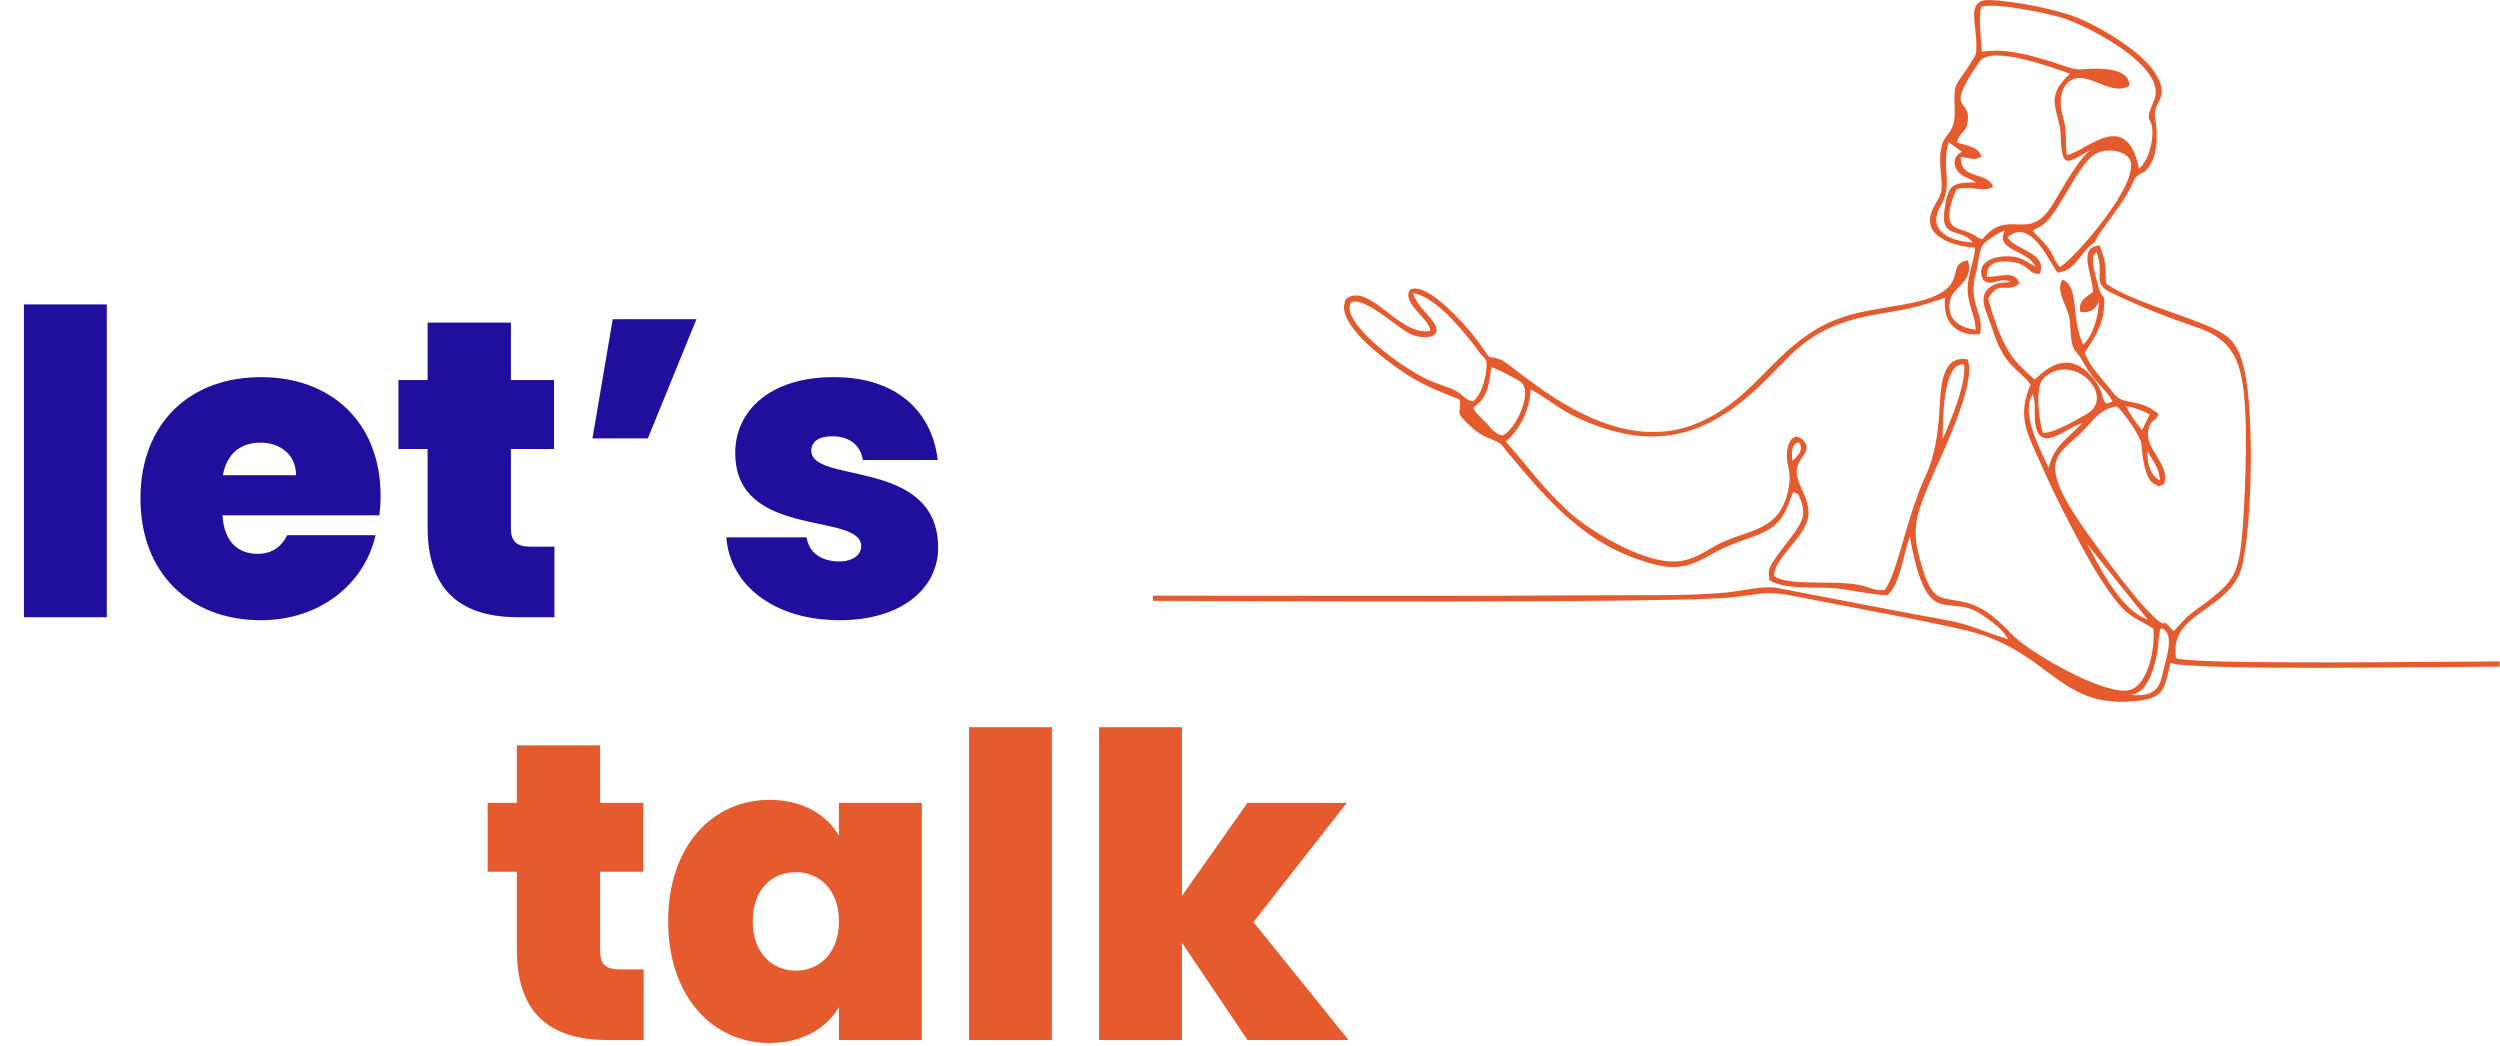
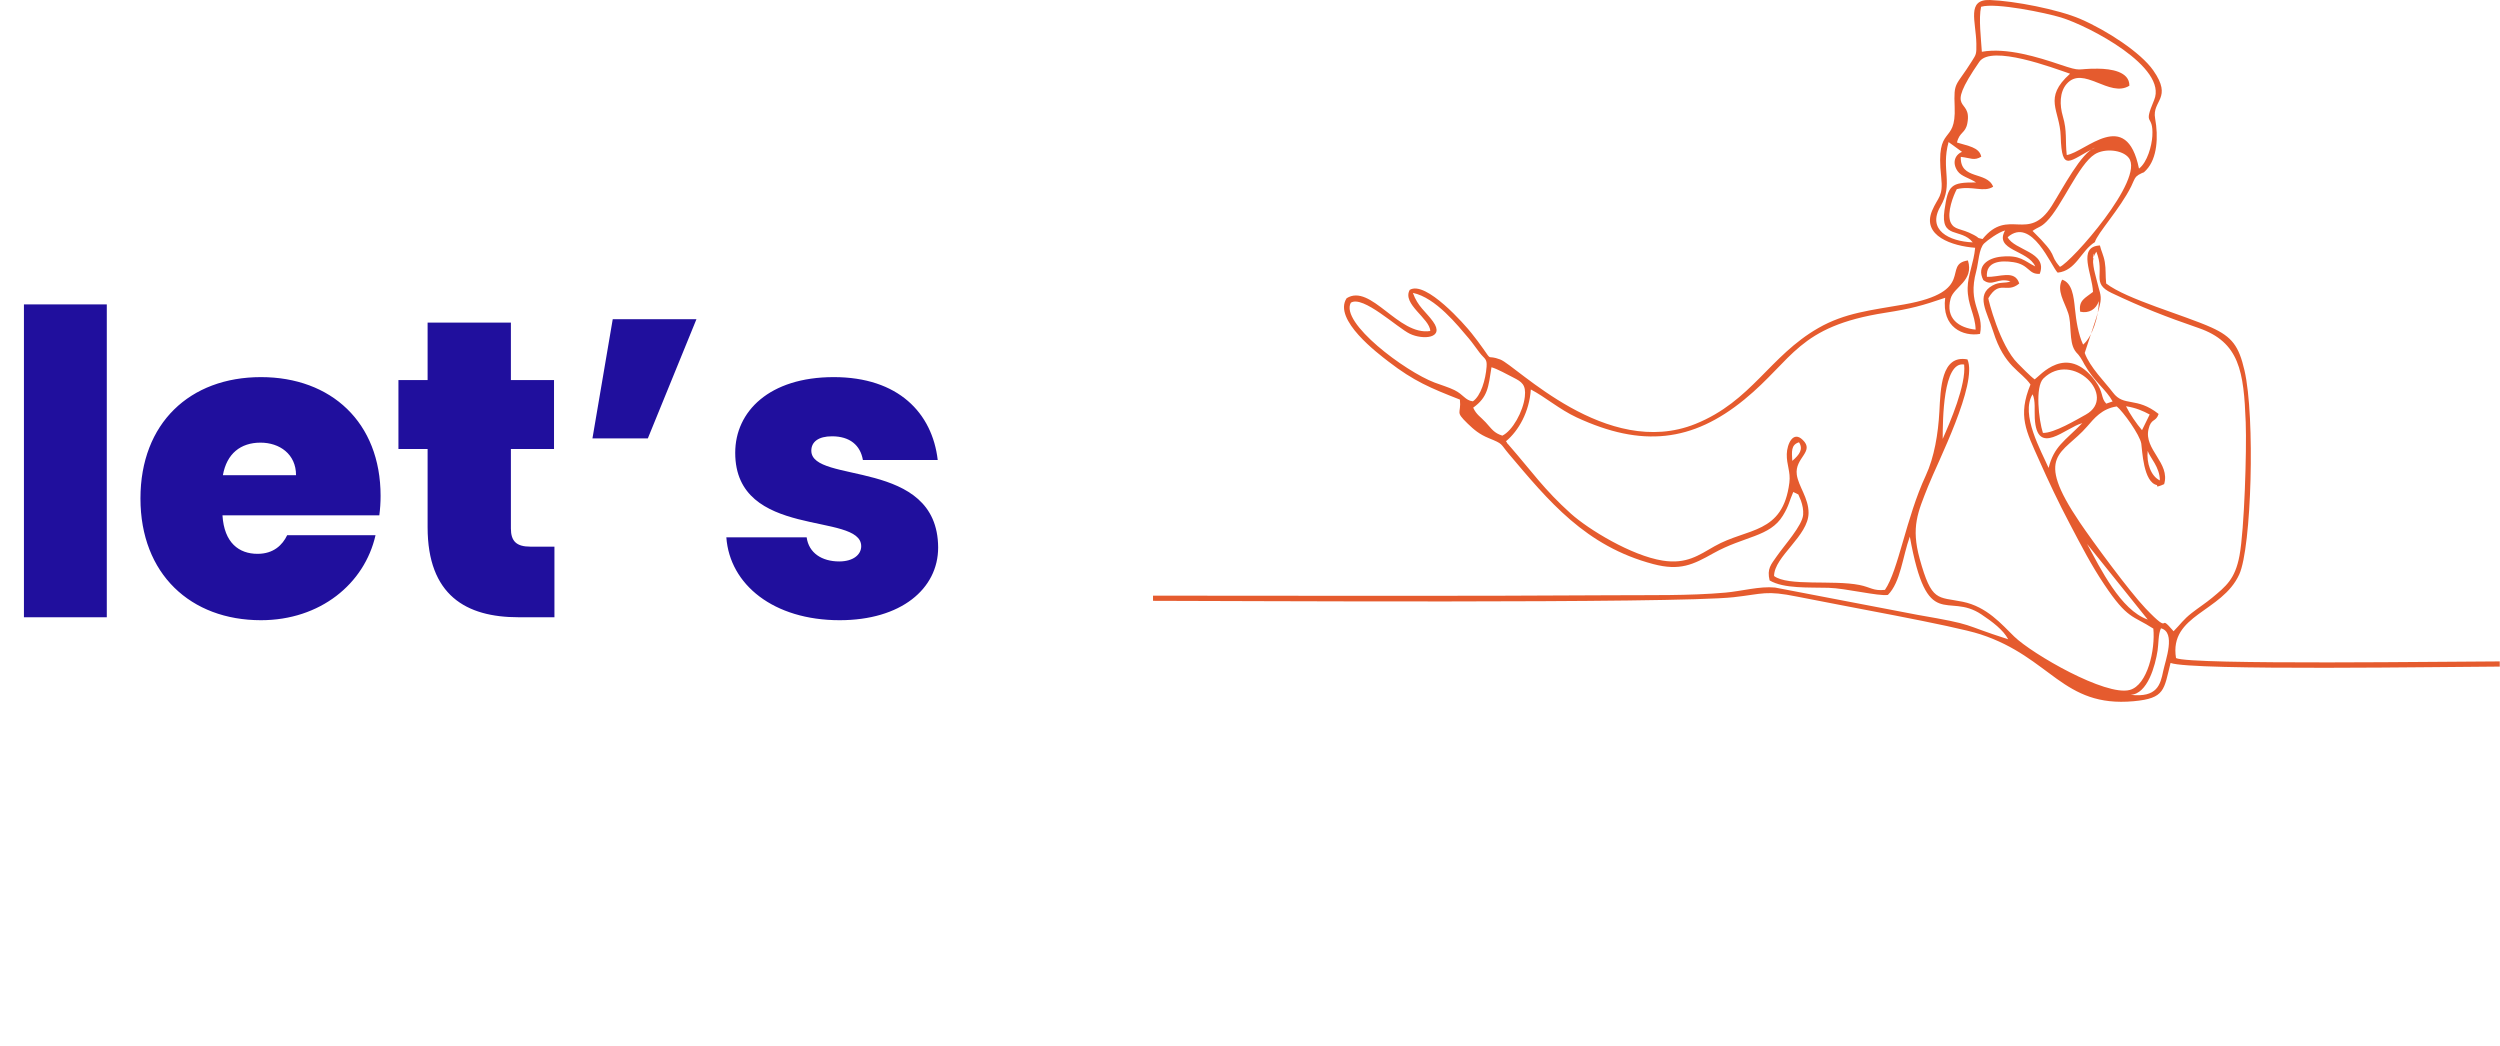
<svg xmlns="http://www.w3.org/2000/svg" width="887" height="371" viewBox="0 0 887 371" fill="none">
  <path d="M8.491 219H37.891V108H8.491V219ZM92.433 157.05C99.183 157.05 105.033 161.1 105.033 168.6H79.083C80.433 160.95 85.383 157.05 92.433 157.05ZM133.233 189.9H101.883C100.233 193.35 97.083 196.5 91.383 196.5C84.783 196.5 79.533 192.6 78.933 182.85H134.583C134.883 180.6 135.033 178.2 135.033 175.95C135.033 149.85 117.483 133.8 92.583 133.8C67.383 133.8 49.833 150.15 49.833 176.85C49.833 203.7 67.683 220.05 92.583 220.05C113.583 220.05 129.333 207.15 133.233 189.9ZM151.715 187.05C151.715 211.2 165.365 219 183.965 219H196.715V193.95H188.165C183.215 193.95 181.265 192 181.265 187.5V159.3H196.565V134.85H181.265V114.45H151.715V134.85H141.365V159.3H151.715V187.05ZM229.85 155.55L247.1 113.25H217.4L210.2 155.55H229.85ZM332.855 194.25C332.705 162.3 287.855 171.9 287.855 159.9C287.855 156.75 290.405 154.8 295.205 154.8C301.505 154.8 305.255 157.95 306.155 163.2H332.705C330.755 146.55 318.755 133.8 295.805 133.8C273.005 133.8 260.855 145.95 260.855 160.65C260.855 191.55 305.555 181.5 305.555 193.8C305.555 196.8 302.705 199.2 297.755 199.2C291.605 199.2 286.955 196.2 286.205 190.65H257.705C258.905 207.45 274.505 220.05 297.905 220.05C319.655 220.05 332.855 208.95 332.855 194.25Z" fill="#200F9D" />
-   <path d="M183.375 337.05C183.375 361.2 197.025 369 215.625 369H228.375V343.95H219.825C214.875 343.95 212.925 342 212.925 337.5V309.3H228.225V284.85H212.925V264.45H183.375V284.85H173.025V309.3H183.375V337.05ZM237.06 326.85C237.06 353.7 252.96 370.05 272.91 370.05C284.76 370.05 293.31 364.8 297.66 357.3V369H327.06V284.85H297.66V296.55C293.31 289.05 284.91 283.8 272.91 283.8C252.96 283.8 237.06 300 237.06 326.85ZM297.66 326.85C297.66 338.25 290.61 344.4 282.36 344.4C273.96 344.4 267.06 338.1 267.06 326.85C267.06 315.45 273.96 309.45 282.36 309.45C290.61 309.45 297.66 315.6 297.66 326.85ZM343.813 369H373.213V258H343.813V369ZM389.956 369H419.356V334.5L442.606 369H478.456L444.706 327.15L477.856 284.85H442.606L419.356 317.85V258H389.956V369Z" fill="#E55B2E" />
  <g clip-path="url(#clip0_174_2)">
-     <path fill-rule="evenodd" clip-rule="evenodd" d="M755.901 246.525C761.97 246.277 764.693 236.123 765.513 230.81C765.882 228.456 765.72 225.001 766.707 222.924C772.083 224.308 768.311 234.196 767.497 238.119C766.516 242.867 765.414 247.609 755.901 246.525ZM740.492 193L762.022 219.82C752.388 216.497 745.211 201.596 740.492 193ZM761.999 159.985C762.778 162.338 766.338 165.765 766.314 170.449C763.107 168.932 761.549 164.236 761.999 159.985ZM635.9 163.515C635.744 160.377 635.334 157.821 638.294 156.921C639.851 159.385 638.478 161.294 635.9 163.515ZM726.843 166.025C724.235 160.008 716.758 147.022 721.166 139.885C722.245 142.176 721.783 145.608 721.939 148.395C722.689 162.373 732.831 151.689 738.79 150.131C732.491 156.558 728.764 158.34 726.843 166.025ZM759.986 152.623C758.059 150.385 755.596 146.797 754.309 144.126C757.88 144.714 760.309 145.776 762.709 147.068L759.986 152.623ZM724.829 153.598C723.358 149.104 722.002 137.22 724.997 134.284C735.323 124.159 751.517 140.751 740.031 147.108C736.812 148.885 728.723 153.737 724.829 153.598ZM522.688 144.639C527.909 140.878 528.076 137.359 529.178 130.297C531.347 130.938 534.728 132.824 536.961 133.966C539.874 135.461 541.489 136.447 541.016 140.716C540.428 145.995 536.603 152.871 533.026 154.567C530.009 153.592 529.369 152.294 527.101 149.82C525.342 147.904 523.801 147.137 522.688 144.639ZM689.269 155.721C689.286 149.139 689.373 128.065 696.878 129.334C697.651 136.505 691.848 149.918 689.269 155.721ZM508.998 135.738C498.504 131.768 475.359 114.467 479.276 107.406C483.557 104.654 495.764 116.296 500.246 118.442C504.781 120.617 512.817 120.15 508.421 114.064C505.917 110.591 503.01 108.785 501.291 103.916C509.385 105.589 517.236 115.5 521.078 120.011C522.555 121.736 523.421 123.15 524.944 125.105C526.755 127.436 527.655 127.223 527.442 130.101C527.101 134.734 525.405 140.485 522.573 142.389C519.85 142.066 519.29 140.024 516.048 138.414C514.029 137.416 511.496 136.678 508.998 135.738ZM743.775 89.286C747.011 97.207 741.767 100.426 749.192 103.945C760.107 109.12 768.253 112.316 780.045 116.377C794.6 121.396 796.094 131.786 796.781 149.86C797.161 159.961 796.29 187.97 794.571 197.154C793.008 205.519 789.731 208.034 784.879 212.072C782.6 213.965 780.16 215.517 777.616 217.501C774.662 219.809 773.728 221.372 771.189 223.968C765.045 216.768 771.241 226.356 761.22 215.834C755.503 209.828 742.581 192.262 737.919 185.368C721.414 160.936 731.804 161.369 740.527 151.308C743.036 148.418 745.73 145.003 751.026 144.201C753.19 145.891 759.259 154.314 759.732 157.417C760.061 159.592 760.436 171.28 765.391 172.128C765.472 172.14 764.353 173.363 767.837 171.77C770.087 164.271 760.603 159.506 762.293 152.289C763.24 148.25 764.843 149.923 765.882 146.877C757.961 140.595 753.594 144.489 749.677 139.285C746.884 135.576 741.473 130.292 739.661 125.226C742.269 120.704 746.002 116.671 746.555 108.71C746.948 103.103 745.823 107.683 743.913 99.439C743.59 98.06 742.973 95.978 742.788 94.524C742.638 93.33 742.517 92.903 742.742 91.686C743.654 86.649 741.634 94.564 743.14 90.417L743.775 89.286ZM702.515 118.471C704.084 110.671 697.934 108.127 701.176 96.203C702.007 93.139 702.082 88.247 703.974 86.367C705.059 85.294 709.189 82.294 711.399 81.775C707.401 88.888 719.62 88.709 722.101 94.536C718.085 92.505 716.73 90.428 710.112 91.051C705.336 91.495 701.119 94.316 703.674 99.37C706.922 101.908 708.739 98.32 713.314 99.843C711.405 100.639 709.518 99.849 706.928 101.297C700.83 104.701 705.007 110.648 707.176 117.571C711.139 130.222 717.053 131.549 720.416 136.424C715.807 147.604 718.887 152.946 723.468 163.244C726.906 170.98 730.385 178.336 734.389 185.922C738.612 193.941 741.894 200.356 746.561 207.336C754.955 219.878 756.605 218.24 764.007 223.028C764.734 230.47 761.953 243.058 755.671 244.788C747.15 247.136 721.027 232.039 714.63 225.831C710.222 221.551 704.961 215.24 696.348 213.497C687.429 211.686 685.358 213.676 681.106 198.25C677.996 186.949 680.431 181.797 684.094 172.526C687.457 164.029 701.753 136.182 698.061 127.523C688.698 125.751 688.536 137.901 688.086 146.093C687.659 153.812 686.315 162.177 683.252 168.753C676.271 183.741 673.554 202.381 668.777 209.286C664.589 209.725 663.729 208.346 659.714 207.544C650.472 205.709 634.296 208.069 629.438 204.365C629.49 197.414 641.64 190.173 641.68 181.987C641.709 176.72 638.069 172.532 637.503 168.413C636.684 162.39 643.999 160.256 639.592 156.067C636.182 152.704 634.048 157.585 633.95 161.092C633.852 164.94 635.357 167.34 634.873 171.222C632.571 189.654 619.937 187.197 608.347 193.791C602.67 197.021 598.366 200.235 589.891 198.896C578.832 197.142 563.59 187.837 557.354 182.241C547.928 173.784 543.445 167.225 535.726 158.363L534.999 157.51C534.918 157.417 534.705 157.313 534.647 157.054C534.589 156.783 534.399 156.748 534.295 156.581C538.853 152.802 542.614 146.064 543.139 138.184C548.262 140.849 553.31 145.274 559.425 148.112C582.478 158.796 600.437 156.881 618.939 141.72C636.338 127.476 637.815 115.823 668.881 110.971C678.037 109.541 681.983 108.445 690.152 105.652C688.819 116.238 696.624 119.486 702.515 118.471ZM721.143 81.925C723.433 80.327 723.935 80.765 726.087 78.636C731.579 73.202 737.44 58.341 743.238 54.724C746.694 52.566 753.034 53.091 755.29 56.016C761.076 63.51 734.885 93.013 730.869 94.674C726.629 89.828 730.95 91.559 721.143 81.925ZM699.924 85.998C691.519 85.634 683.563 81.613 688.502 73.173C693.169 65.189 688.629 60.32 691.352 50.403L696.123 53.876C693.446 55.03 692.621 57.908 694.548 60.701C695.88 62.639 698.851 63.181 701.095 64.733C692.159 64.681 691.184 65.639 689.892 74.598C688.38 85.092 695.799 80.696 699.924 85.998ZM694.334 50.565C695.228 46.717 697.34 47.374 698.021 43.711C699.832 34.077 689.165 40.913 702.267 21.922C706.524 15.749 728.648 24.177 734.458 26.156C724.731 34.879 730.852 38.992 731.135 48.326C731.533 61.693 734.308 56.795 743.302 52.416C738.571 53.841 731.648 67.225 727.956 73.052C719.545 86.321 712.668 73.41 703.409 84.809C700.732 84.157 702.936 84.763 700.311 83.35C695.517 80.771 693.388 81.809 692.003 78.729C690.74 75.296 693.042 69.394 694.276 67.104C699.751 65.789 703.807 68.414 707.176 66.245C704.966 60.654 695.384 63.966 695.69 55.653C699.267 56.062 700.392 57.118 702.947 55.595C702.272 52.197 698.101 51.776 694.334 50.565ZM733.235 29.791C739.113 23.012 748.442 34.861 755.509 30.408C755.567 25.372 748.961 24.408 744.306 24.368C736.235 24.299 739.056 25.654 730.887 22.908C723.099 20.283 711.964 16.799 703.161 18.368C702.89 13.845 701.972 6.519 702.89 2.405C708.036 0.842 726 4.597 731.244 6.201C741.254 9.276 769.199 23.86 764.289 35.484C760.147 45.303 764.122 39.944 763.649 48.292C763.459 51.649 761.89 57.58 758.913 59.818C754.43 37.838 739.927 53.986 733.287 55.007C732.687 49.711 733.46 46.578 731.914 41.323C730.719 37.279 730.725 32.687 733.235 29.791ZM409.09 211.34V213.174C433.326 213.174 594.57 214.19 615.148 211.882C625.683 210.699 626.467 209.419 637.671 211.692C653.114 214.83 693.221 221.96 702.693 225.064C727.748 233.279 731.769 251.111 757.038 248.792C768.212 247.771 767.722 244.736 770.116 235.212C777.535 238.067 870.497 236.527 886.91 236.504V234.664C872.857 234.646 776.797 236.019 772.049 233.481C769.545 218.061 788.352 217.241 794.49 203.8C798.829 194.293 800.179 148.002 796.342 131.411C794.363 122.861 792.015 119.544 784.654 116.204C774.922 111.796 754.569 106.224 747.271 100.587C746.971 97.87 747.219 95.545 746.78 92.966C746.359 90.497 745.436 88.905 745.05 87.088C736.904 87.498 742.384 97.264 742.592 103.576C739.869 105.756 737.417 106.512 738.052 110.596C741.133 111.283 743.717 109.743 744.646 106.847C744.686 112.327 742.286 119.636 739.085 122.267C737.383 118.609 736.633 113.919 736.194 109.541C735.75 105.11 735.202 100.368 731.642 99.22C729.606 103.108 732.387 106.858 733.8 111.104C735.11 115.027 734.014 121.032 736.154 124.332C736.956 125.573 736.956 125.082 738.179 126.888C738.854 127.892 739.027 128.365 739.529 129.247C743.158 135.611 747.23 138.149 749.555 142.43L747.294 143.208C745.275 141.103 746.452 139.228 743.371 135.103C733.223 121.534 723.652 133.47 721.91 134.607C720.347 133.516 717.07 130.078 715.933 128.959C709.501 122.607 705.388 106.102 705.457 105.814C709.437 99.035 711.912 104.389 716.43 100.587C714.878 95.476 709.149 98.482 704.955 98.205C704.522 92.764 709.784 92.291 714.416 93.024C720.087 93.93 719.643 97.449 723.699 97.155C726.687 89.378 714.618 88.836 712.322 84.163C720.831 76.663 727.852 94.686 730.062 96.739C736.621 96.047 738.242 89.038 743.273 85.894C744.04 82.911 752.221 74.05 756.155 66.118C756.749 64.929 757.251 63.389 757.897 62.703L758.734 62.039C758.913 61.912 759.53 61.635 759.72 61.52C760.626 60.977 760.142 61.739 761.503 60.303C765.432 56.143 765.812 48.476 764.636 42.026C763.453 35.571 770.993 34.988 763.961 24.956C759.565 18.68 747.64 10.845 738.121 6.732C730.293 3.351 714.658 0.317 706.04 0.005C697.628 -0.295 701.084 7.592 701.211 15.524C701.274 19.297 701.13 19.285 699.659 21.645C693.826 30.985 693.151 28.689 693.515 37.89C694.075 52.07 686.632 43.411 688.738 62.835C689.505 69.902 687.607 69.793 685.519 74.731C681.706 83.73 692.759 87.319 700.784 87.913C700.322 93.134 698.194 97.593 698.119 102.104C698.021 108.254 700.795 111.502 700.957 116.954C695.067 116.354 690.134 113.025 692.09 105.912C693.232 101.735 700.449 99.664 698.222 92.401C688.842 93.826 701.534 103.449 675.573 108.012C663.758 110.089 654.58 110.977 645.159 116.377C627.806 126.323 621.512 142.355 601.528 150.414C569.971 163.134 537.982 129.669 532.259 127.534C527.326 125.694 529.53 128.457 526.276 123.773C524.949 121.863 523.565 120.069 522.111 118.223C519.769 115.246 505.865 99.387 500.177 102.849C497.35 107.862 507.325 112.979 507.458 117.438C496.156 119.233 486.343 100.403 477.782 105.814C472.832 113.394 489.06 125.532 492.626 128.284C501.625 135.224 507.515 137.687 517.98 141.778C518.505 147.027 516.094 145.781 520.686 150.252C522.982 152.485 524.915 154.106 528.203 155.45C533.493 157.602 532.138 157.273 535.305 161.023C549.451 177.747 562.506 193.779 586.592 200.142C596.076 202.646 600.708 200.333 607.85 196.329C618.898 190.145 627.933 190.543 632.565 182.945C634.844 179.207 634.78 177.868 636.257 174.551L638.051 175.44C638.236 175.803 638.813 177.17 638.963 177.603C639.528 179.253 639.897 180.88 639.753 182.657C639.453 186.453 633.217 193.312 630.454 197.281C628.302 200.373 626.877 201.769 627.858 205.934C632.917 208.934 641.934 208.357 648.759 208.553C654.851 208.721 666.493 211.599 669.822 211.08C674.339 206.58 675.025 197.529 677.604 190.381C683.835 224.903 690.769 209.776 703.034 218.015C706.888 220.599 710.787 223.501 712.507 226.818C695.107 221.257 701.684 221.839 680.402 218.159L629.756 208.455C624.344 207.925 617.923 209.748 612.177 210.261C599.399 211.409 584.89 211.109 571.846 211.196C517.623 211.548 463.325 211.34 409.09 211.34H409.09Z" fill="#E55B2E" />
+     <path fill-rule="evenodd" clip-rule="evenodd" d="M755.901 246.525C761.97 246.277 764.693 236.123 765.513 230.81C765.882 228.456 765.72 225.001 766.707 222.924C772.083 224.308 768.311 234.196 767.497 238.119C766.516 242.867 765.414 247.609 755.901 246.525ZM740.492 193L762.022 219.82C752.388 216.497 745.211 201.596 740.492 193ZM761.999 159.985C762.778 162.338 766.338 165.765 766.314 170.449C763.107 168.932 761.549 164.236 761.999 159.985ZM635.9 163.515C635.744 160.377 635.334 157.821 638.294 156.921C639.851 159.385 638.478 161.294 635.9 163.515ZM726.843 166.025C724.235 160.008 716.758 147.022 721.166 139.885C722.245 142.176 721.783 145.608 721.939 148.395C722.689 162.373 732.831 151.689 738.79 150.131C732.491 156.558 728.764 158.34 726.843 166.025ZM759.986 152.623C758.059 150.385 755.596 146.797 754.309 144.126C757.88 144.714 760.309 145.776 762.709 147.068L759.986 152.623ZM724.829 153.598C723.358 149.104 722.002 137.22 724.997 134.284C735.323 124.159 751.517 140.751 740.031 147.108C736.812 148.885 728.723 153.737 724.829 153.598ZM522.688 144.639C527.909 140.878 528.076 137.359 529.178 130.297C531.347 130.938 534.728 132.824 536.961 133.966C539.874 135.461 541.489 136.447 541.016 140.716C540.428 145.995 536.603 152.871 533.026 154.567C530.009 153.592 529.369 152.294 527.101 149.82C525.342 147.904 523.801 147.137 522.688 144.639ZM689.269 155.721C689.286 149.139 689.373 128.065 696.878 129.334C697.651 136.505 691.848 149.918 689.269 155.721ZM508.998 135.738C498.504 131.768 475.359 114.467 479.276 107.406C483.557 104.654 495.764 116.296 500.246 118.442C504.781 120.617 512.817 120.15 508.421 114.064C505.917 110.591 503.01 108.785 501.291 103.916C509.385 105.589 517.236 115.5 521.078 120.011C522.555 121.736 523.421 123.15 524.944 125.105C526.755 127.436 527.655 127.223 527.442 130.101C527.101 134.734 525.405 140.485 522.573 142.389C519.85 142.066 519.29 140.024 516.048 138.414C514.029 137.416 511.496 136.678 508.998 135.738ZM743.775 89.286C747.011 97.207 741.767 100.426 749.192 103.945C760.107 109.12 768.253 112.316 780.045 116.377C794.6 121.396 796.094 131.786 796.781 149.86C797.161 159.961 796.29 187.97 794.571 197.154C793.008 205.519 789.731 208.034 784.879 212.072C782.6 213.965 780.16 215.517 777.616 217.501C774.662 219.809 773.728 221.372 771.189 223.968C765.045 216.768 771.241 226.356 761.22 215.834C755.503 209.828 742.581 192.262 737.919 185.368C721.414 160.936 731.804 161.369 740.527 151.308C743.036 148.418 745.73 145.003 751.026 144.201C753.19 145.891 759.259 154.314 759.732 157.417C760.061 159.592 760.436 171.28 765.391 172.128C765.472 172.14 764.353 173.363 767.837 171.77C770.087 164.271 760.603 159.506 762.293 152.289C763.24 148.25 764.843 149.923 765.882 146.877C757.961 140.595 753.594 144.489 749.677 139.285C746.884 135.576 741.473 130.292 739.661 125.226C746.948 103.103 745.823 107.683 743.913 99.439C743.59 98.06 742.973 95.978 742.788 94.524C742.638 93.33 742.517 92.903 742.742 91.686C743.654 86.649 741.634 94.564 743.14 90.417L743.775 89.286ZM702.515 118.471C704.084 110.671 697.934 108.127 701.176 96.203C702.007 93.139 702.082 88.247 703.974 86.367C705.059 85.294 709.189 82.294 711.399 81.775C707.401 88.888 719.62 88.709 722.101 94.536C718.085 92.505 716.73 90.428 710.112 91.051C705.336 91.495 701.119 94.316 703.674 99.37C706.922 101.908 708.739 98.32 713.314 99.843C711.405 100.639 709.518 99.849 706.928 101.297C700.83 104.701 705.007 110.648 707.176 117.571C711.139 130.222 717.053 131.549 720.416 136.424C715.807 147.604 718.887 152.946 723.468 163.244C726.906 170.98 730.385 178.336 734.389 185.922C738.612 193.941 741.894 200.356 746.561 207.336C754.955 219.878 756.605 218.24 764.007 223.028C764.734 230.47 761.953 243.058 755.671 244.788C747.15 247.136 721.027 232.039 714.63 225.831C710.222 221.551 704.961 215.24 696.348 213.497C687.429 211.686 685.358 213.676 681.106 198.25C677.996 186.949 680.431 181.797 684.094 172.526C687.457 164.029 701.753 136.182 698.061 127.523C688.698 125.751 688.536 137.901 688.086 146.093C687.659 153.812 686.315 162.177 683.252 168.753C676.271 183.741 673.554 202.381 668.777 209.286C664.589 209.725 663.729 208.346 659.714 207.544C650.472 205.709 634.296 208.069 629.438 204.365C629.49 197.414 641.64 190.173 641.68 181.987C641.709 176.72 638.069 172.532 637.503 168.413C636.684 162.39 643.999 160.256 639.592 156.067C636.182 152.704 634.048 157.585 633.95 161.092C633.852 164.94 635.357 167.34 634.873 171.222C632.571 189.654 619.937 187.197 608.347 193.791C602.67 197.021 598.366 200.235 589.891 198.896C578.832 197.142 563.59 187.837 557.354 182.241C547.928 173.784 543.445 167.225 535.726 158.363L534.999 157.51C534.918 157.417 534.705 157.313 534.647 157.054C534.589 156.783 534.399 156.748 534.295 156.581C538.853 152.802 542.614 146.064 543.139 138.184C548.262 140.849 553.31 145.274 559.425 148.112C582.478 158.796 600.437 156.881 618.939 141.72C636.338 127.476 637.815 115.823 668.881 110.971C678.037 109.541 681.983 108.445 690.152 105.652C688.819 116.238 696.624 119.486 702.515 118.471ZM721.143 81.925C723.433 80.327 723.935 80.765 726.087 78.636C731.579 73.202 737.44 58.341 743.238 54.724C746.694 52.566 753.034 53.091 755.29 56.016C761.076 63.51 734.885 93.013 730.869 94.674C726.629 89.828 730.95 91.559 721.143 81.925ZM699.924 85.998C691.519 85.634 683.563 81.613 688.502 73.173C693.169 65.189 688.629 60.32 691.352 50.403L696.123 53.876C693.446 55.03 692.621 57.908 694.548 60.701C695.88 62.639 698.851 63.181 701.095 64.733C692.159 64.681 691.184 65.639 689.892 74.598C688.38 85.092 695.799 80.696 699.924 85.998ZM694.334 50.565C695.228 46.717 697.34 47.374 698.021 43.711C699.832 34.077 689.165 40.913 702.267 21.922C706.524 15.749 728.648 24.177 734.458 26.156C724.731 34.879 730.852 38.992 731.135 48.326C731.533 61.693 734.308 56.795 743.302 52.416C738.571 53.841 731.648 67.225 727.956 73.052C719.545 86.321 712.668 73.41 703.409 84.809C700.732 84.157 702.936 84.763 700.311 83.35C695.517 80.771 693.388 81.809 692.003 78.729C690.74 75.296 693.042 69.394 694.276 67.104C699.751 65.789 703.807 68.414 707.176 66.245C704.966 60.654 695.384 63.966 695.69 55.653C699.267 56.062 700.392 57.118 702.947 55.595C702.272 52.197 698.101 51.776 694.334 50.565ZM733.235 29.791C739.113 23.012 748.442 34.861 755.509 30.408C755.567 25.372 748.961 24.408 744.306 24.368C736.235 24.299 739.056 25.654 730.887 22.908C723.099 20.283 711.964 16.799 703.161 18.368C702.89 13.845 701.972 6.519 702.89 2.405C708.036 0.842 726 4.597 731.244 6.201C741.254 9.276 769.199 23.86 764.289 35.484C760.147 45.303 764.122 39.944 763.649 48.292C763.459 51.649 761.89 57.58 758.913 59.818C754.43 37.838 739.927 53.986 733.287 55.007C732.687 49.711 733.46 46.578 731.914 41.323C730.719 37.279 730.725 32.687 733.235 29.791ZM409.09 211.34V213.174C433.326 213.174 594.57 214.19 615.148 211.882C625.683 210.699 626.467 209.419 637.671 211.692C653.114 214.83 693.221 221.96 702.693 225.064C727.748 233.279 731.769 251.111 757.038 248.792C768.212 247.771 767.722 244.736 770.116 235.212C777.535 238.067 870.497 236.527 886.91 236.504V234.664C872.857 234.646 776.797 236.019 772.049 233.481C769.545 218.061 788.352 217.241 794.49 203.8C798.829 194.293 800.179 148.002 796.342 131.411C794.363 122.861 792.015 119.544 784.654 116.204C774.922 111.796 754.569 106.224 747.271 100.587C746.971 97.87 747.219 95.545 746.78 92.966C746.359 90.497 745.436 88.905 745.05 87.088C736.904 87.498 742.384 97.264 742.592 103.576C739.869 105.756 737.417 106.512 738.052 110.596C741.133 111.283 743.717 109.743 744.646 106.847C744.686 112.327 742.286 119.636 739.085 122.267C737.383 118.609 736.633 113.919 736.194 109.541C735.75 105.11 735.202 100.368 731.642 99.22C729.606 103.108 732.387 106.858 733.8 111.104C735.11 115.027 734.014 121.032 736.154 124.332C736.956 125.573 736.956 125.082 738.179 126.888C738.854 127.892 739.027 128.365 739.529 129.247C743.158 135.611 747.23 138.149 749.555 142.43L747.294 143.208C745.275 141.103 746.452 139.228 743.371 135.103C733.223 121.534 723.652 133.47 721.91 134.607C720.347 133.516 717.07 130.078 715.933 128.959C709.501 122.607 705.388 106.102 705.457 105.814C709.437 99.035 711.912 104.389 716.43 100.587C714.878 95.476 709.149 98.482 704.955 98.205C704.522 92.764 709.784 92.291 714.416 93.024C720.087 93.93 719.643 97.449 723.699 97.155C726.687 89.378 714.618 88.836 712.322 84.163C720.831 76.663 727.852 94.686 730.062 96.739C736.621 96.047 738.242 89.038 743.273 85.894C744.04 82.911 752.221 74.05 756.155 66.118C756.749 64.929 757.251 63.389 757.897 62.703L758.734 62.039C758.913 61.912 759.53 61.635 759.72 61.52C760.626 60.977 760.142 61.739 761.503 60.303C765.432 56.143 765.812 48.476 764.636 42.026C763.453 35.571 770.993 34.988 763.961 24.956C759.565 18.68 747.64 10.845 738.121 6.732C730.293 3.351 714.658 0.317 706.04 0.005C697.628 -0.295 701.084 7.592 701.211 15.524C701.274 19.297 701.13 19.285 699.659 21.645C693.826 30.985 693.151 28.689 693.515 37.89C694.075 52.07 686.632 43.411 688.738 62.835C689.505 69.902 687.607 69.793 685.519 74.731C681.706 83.73 692.759 87.319 700.784 87.913C700.322 93.134 698.194 97.593 698.119 102.104C698.021 108.254 700.795 111.502 700.957 116.954C695.067 116.354 690.134 113.025 692.09 105.912C693.232 101.735 700.449 99.664 698.222 92.401C688.842 93.826 701.534 103.449 675.573 108.012C663.758 110.089 654.58 110.977 645.159 116.377C627.806 126.323 621.512 142.355 601.528 150.414C569.971 163.134 537.982 129.669 532.259 127.534C527.326 125.694 529.53 128.457 526.276 123.773C524.949 121.863 523.565 120.069 522.111 118.223C519.769 115.246 505.865 99.387 500.177 102.849C497.35 107.862 507.325 112.979 507.458 117.438C496.156 119.233 486.343 100.403 477.782 105.814C472.832 113.394 489.06 125.532 492.626 128.284C501.625 135.224 507.515 137.687 517.98 141.778C518.505 147.027 516.094 145.781 520.686 150.252C522.982 152.485 524.915 154.106 528.203 155.45C533.493 157.602 532.138 157.273 535.305 161.023C549.451 177.747 562.506 193.779 586.592 200.142C596.076 202.646 600.708 200.333 607.85 196.329C618.898 190.145 627.933 190.543 632.565 182.945C634.844 179.207 634.78 177.868 636.257 174.551L638.051 175.44C638.236 175.803 638.813 177.17 638.963 177.603C639.528 179.253 639.897 180.88 639.753 182.657C639.453 186.453 633.217 193.312 630.454 197.281C628.302 200.373 626.877 201.769 627.858 205.934C632.917 208.934 641.934 208.357 648.759 208.553C654.851 208.721 666.493 211.599 669.822 211.08C674.339 206.58 675.025 197.529 677.604 190.381C683.835 224.903 690.769 209.776 703.034 218.015C706.888 220.599 710.787 223.501 712.507 226.818C695.107 221.257 701.684 221.839 680.402 218.159L629.756 208.455C624.344 207.925 617.923 209.748 612.177 210.261C599.399 211.409 584.89 211.109 571.846 211.196C517.623 211.548 463.325 211.34 409.09 211.34H409.09Z" fill="#E55B2E" />
  </g>
  <defs>
    <clipPath id="clip0_174_2">
      <rect width="478" height="249" fill="white" transform="translate(409)" />
    </clipPath>
  </defs>
</svg>